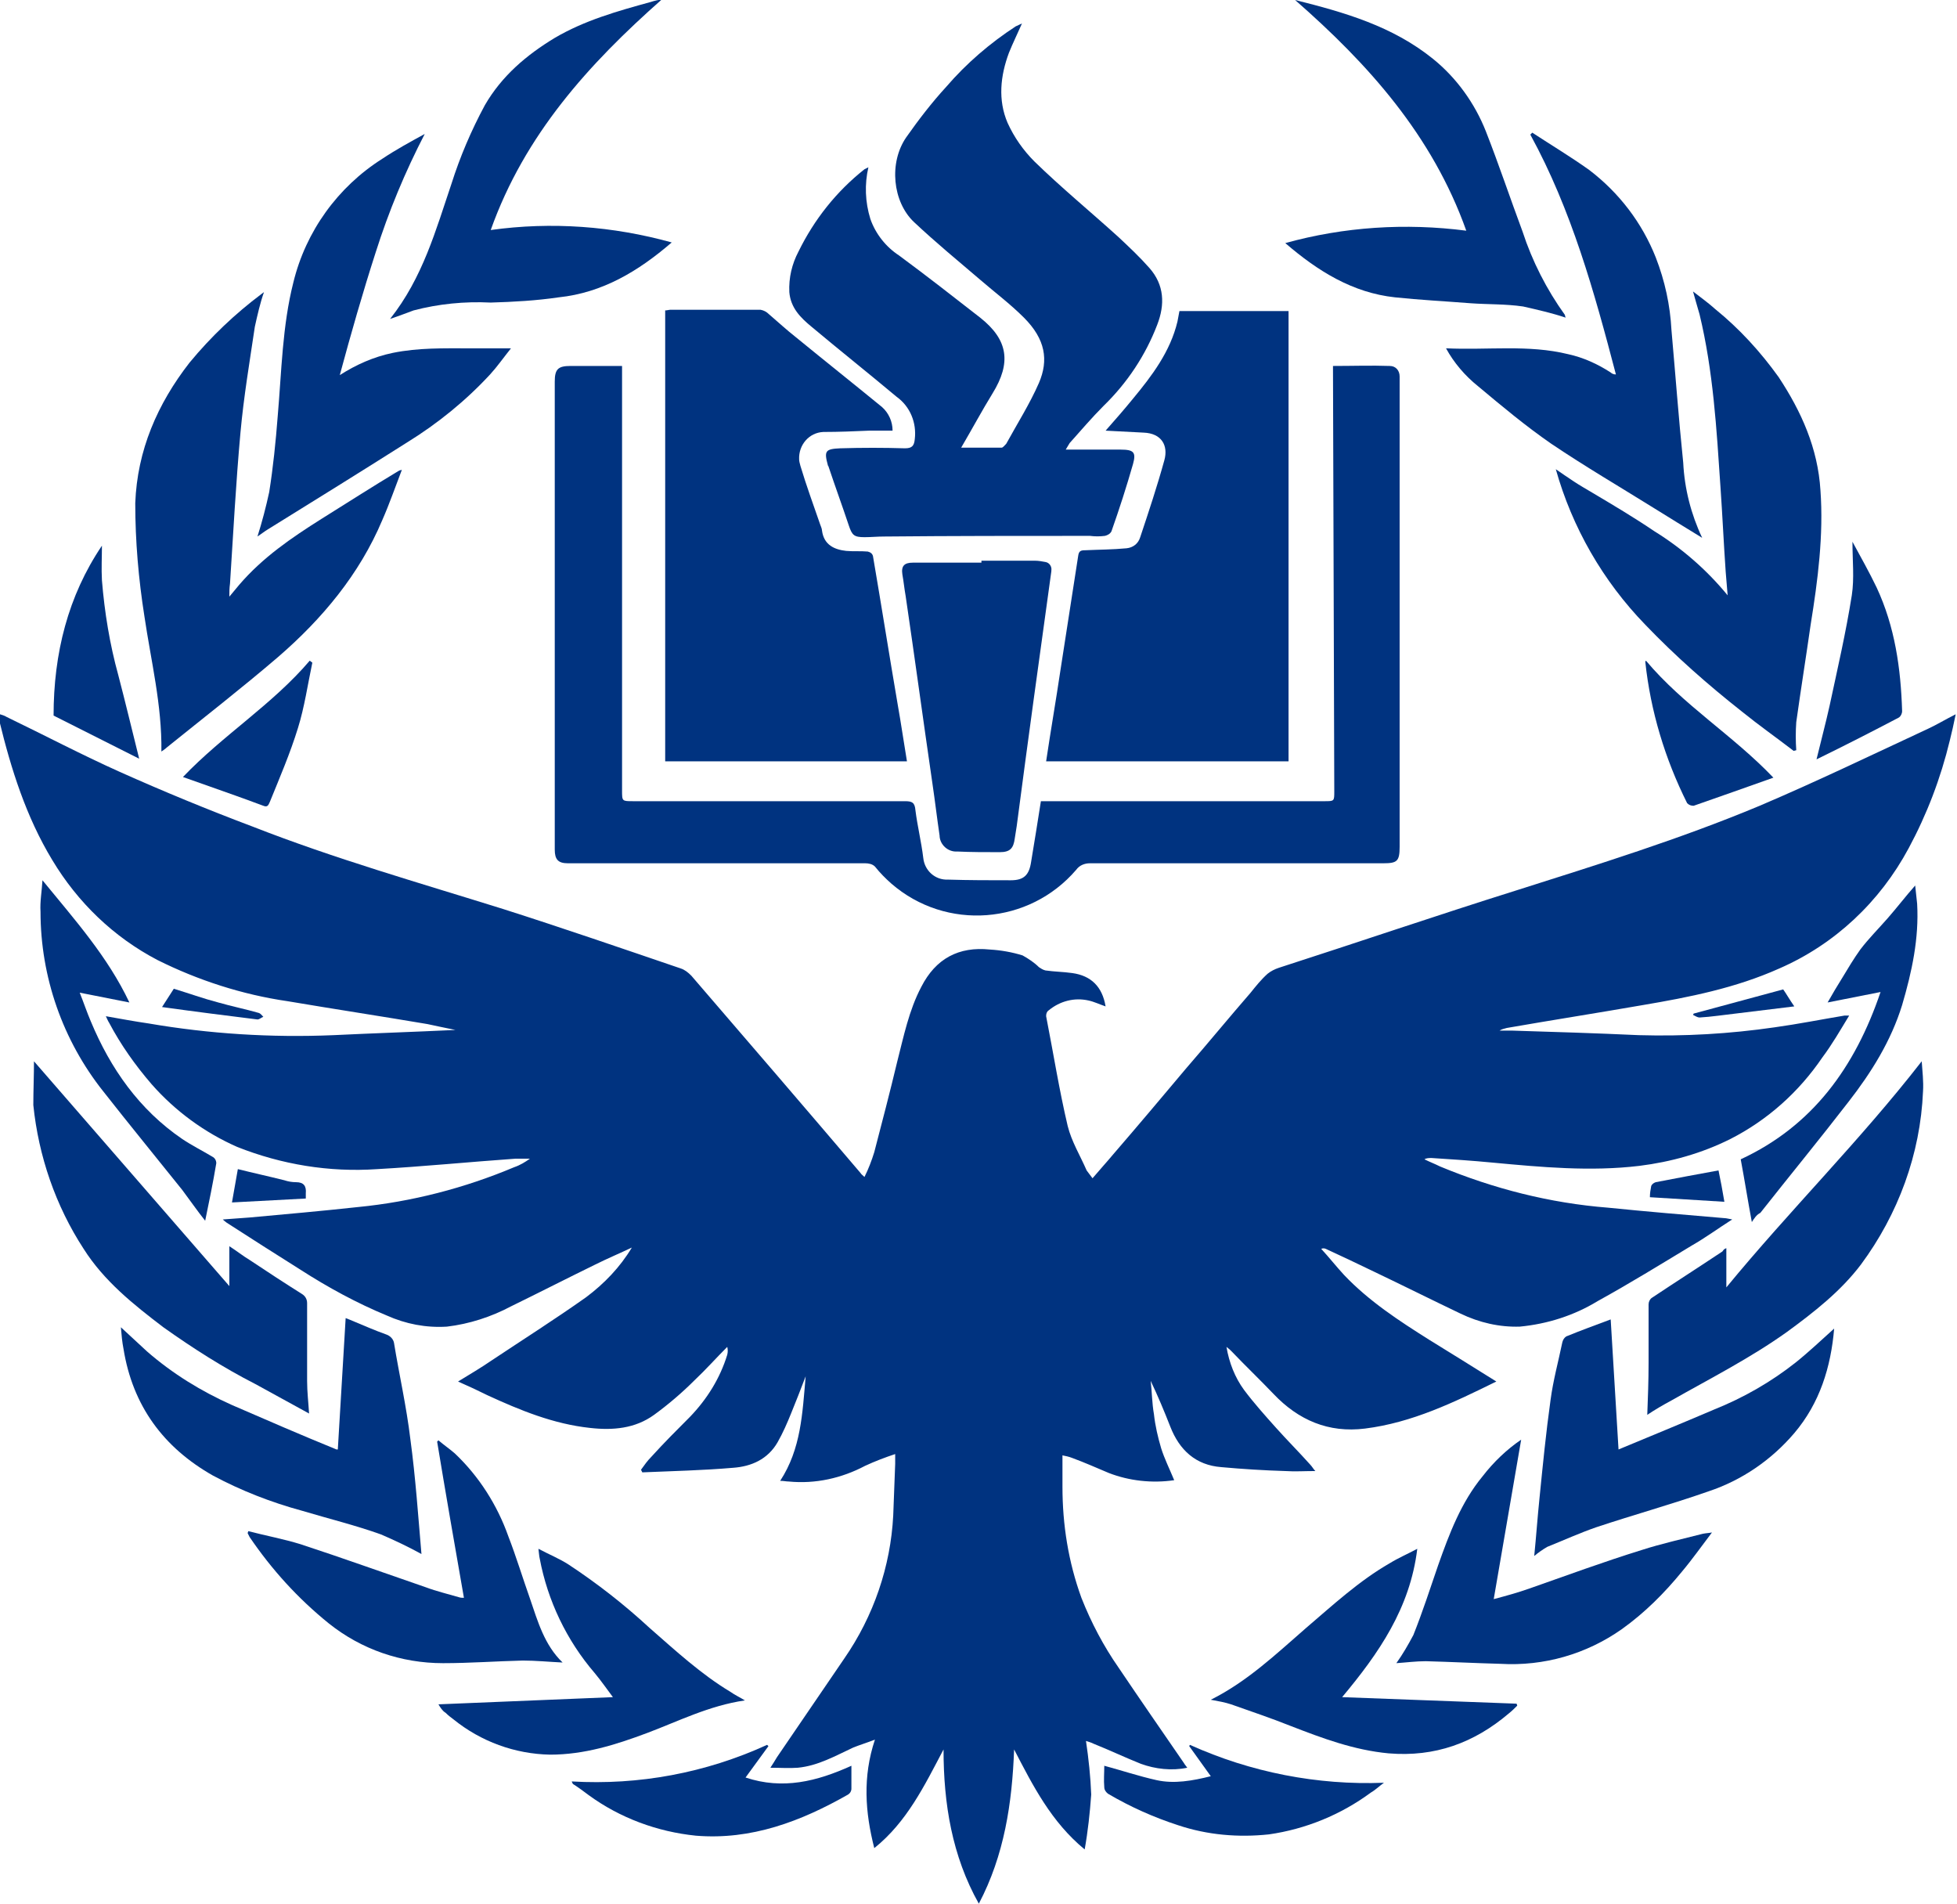
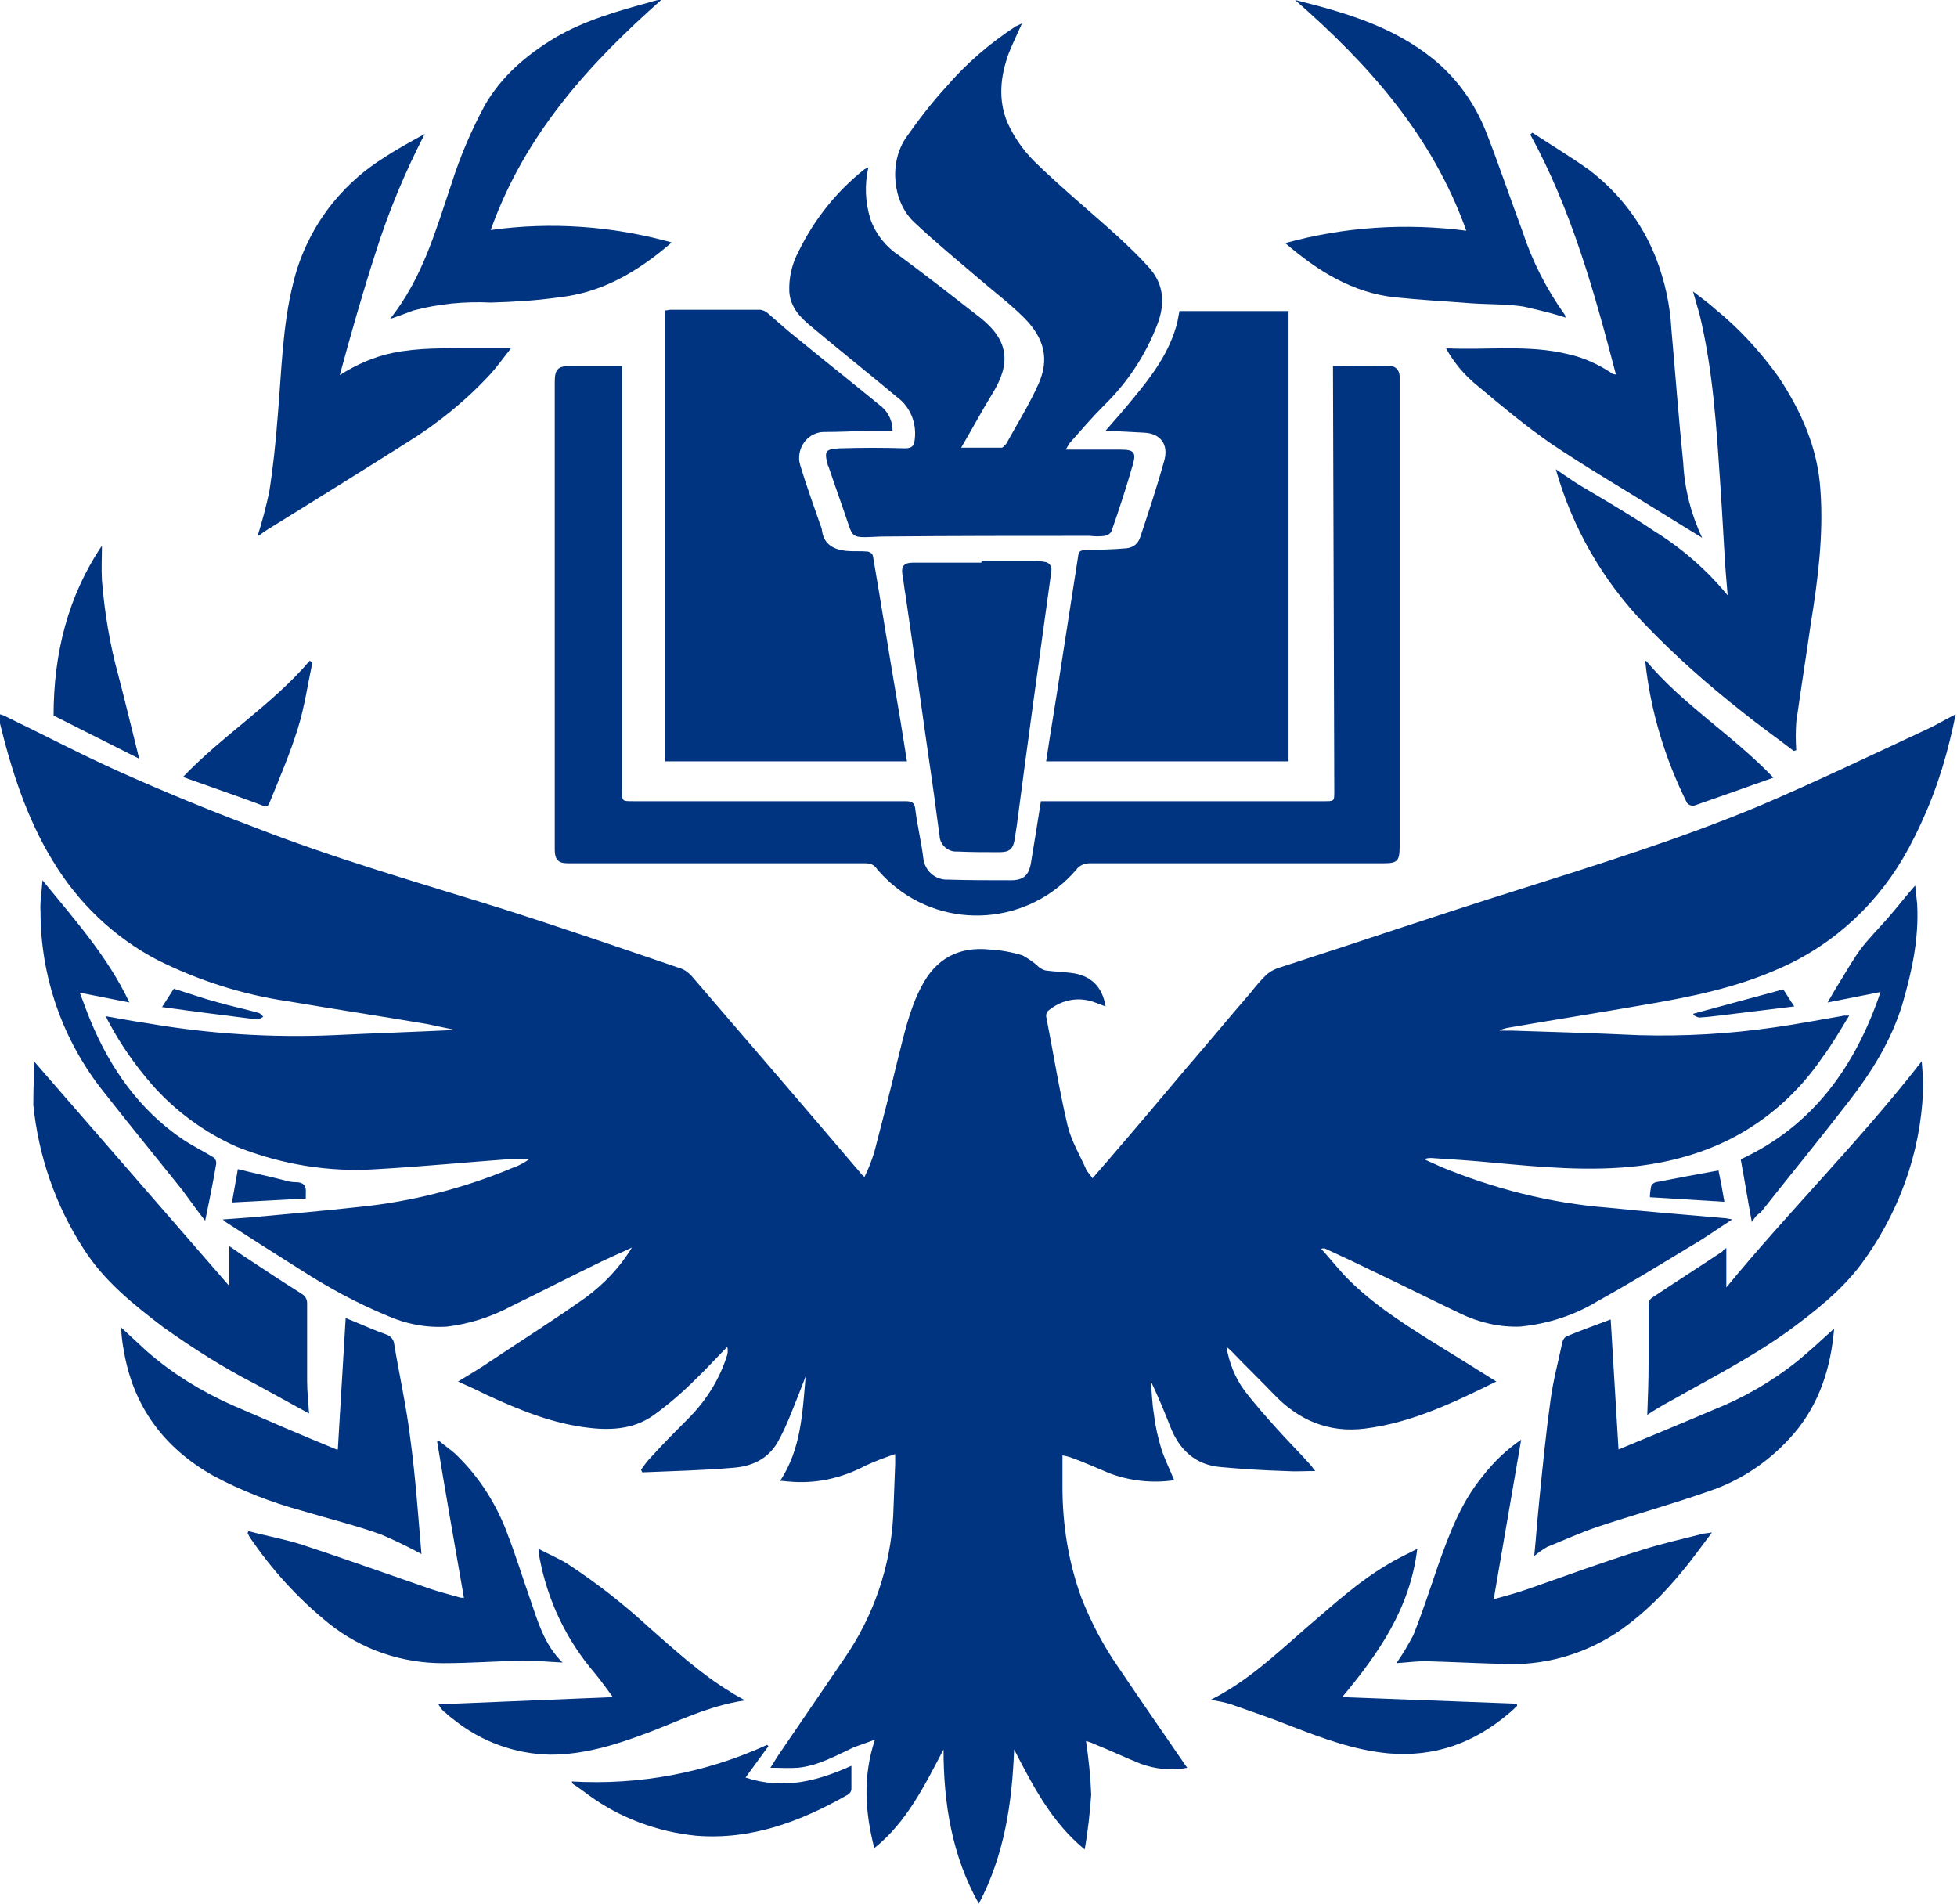
<svg xmlns="http://www.w3.org/2000/svg" version="1.1" id="레이어_1" x="0px" y="0px" viewBox="0 0 299.5 291.3" style="enable-background:new 0 0 299.5 291.3;" xml:space="preserve">
  <style type="text/css">
	.st0{fill:#003380;}
</style>
  <g id="레이어_2_00000023252285710776336450000017383782813162903992_">
    <g id="레이어_1-2">
      <path class="st0" d="M0,109.3c0.3,0.1,0.7,0.2,1,0.4c5.8,2.8,11.5,5.8,17.3,8.4c6.7,3,13.5,5.8,20.4,8.4    c12.5,4.9,25.5,8.6,38.3,12.6c9.1,2.9,18.1,6,27.2,9.1c0.6,0.2,1.1,0.6,1.6,1.1c8.7,10.1,17.3,20.1,25.9,30.2    c0.1,0.2,0.3,0.3,0.6,0.6c0.6-1.2,1.1-2.5,1.5-3.8c1.2-4.6,2.4-9.2,3.5-13.8c1-3.9,1.8-7.9,3.7-11.5c2.2-4.3,5.7-6.2,10.5-5.7    c1.7,0.1,3.4,0.4,5,0.9c0.9,0.5,1.8,1.1,2.5,1.8c0.3,0.2,0.6,0.4,1,0.5c1.4,0.2,2.7,0.2,4.1,0.4c2.9,0.4,4.6,2.1,5.1,5.1    c-0.9-0.3-1.7-0.7-2.6-0.9c-2.2-0.5-4.4,0.1-6.1,1.5c-0.3,0.2-0.4,0.5-0.4,0.9c1.1,5.6,2,11.3,3.3,16.8c0.6,2.4,1.9,4.5,2.9,6.8    c0.3,0.4,0.6,0.8,0.9,1.2c1.1-1.3,2.2-2.5,3.2-3.7c3.8-4.4,7.5-8.8,11.2-13.2c3.3-3.8,6.5-7.7,9.8-11.5c0.8-1,1.6-2,2.6-2.9    c0.5-0.4,1.1-0.7,1.7-0.9c12.1-3.9,24.1-8,36.2-11.8c12.6-4,25.2-7.9,37.4-13c8.7-3.7,17.2-7.8,25.8-11.8c1.3-0.6,2.6-1.4,4.2-2.2    c-0.3,1.5-0.6,2.8-0.9,4c-1.4,5.8-3.5,11.3-6.3,16.5c-4.4,8.2-11.3,14.7-19.8,18.4c-6.7,3-13.8,4.4-20.9,5.6    c-6.9,1.2-13.9,2.3-20.8,3.5c-0.4,0.1-0.8,0.2-1.1,0.4c0.6,0,1.2,0,1.8,0c6.5,0.2,13,0.4,19.5,0.7c7,0.2,13.9-0.2,20.8-1.2    c3.6-0.5,7.1-1.2,10.7-1.8c0.2,0,0.5,0,0.7,0c-1.4,2.3-2.6,4.4-4.1,6.4c-3.6,5.3-8.4,9.6-14.1,12.5c-4.4,2.2-9.1,3.5-13.9,4.1    c-7.5,0.9-15,0.2-22.5-0.5c-3.1-0.3-6.2-0.5-9.3-0.7c-0.4,0-0.8,0-1.1,0.2c0.8,0.4,1.6,0.7,2.4,1.1c8.2,3.4,16.8,5.6,25.7,6.3    c5.9,0.6,11.9,1.1,17.8,1.6c0.3,0,0.6,0.1,1.2,0.2c-2.2,1.4-4.1,2.8-6.2,4c-4.8,2.9-9.5,5.8-14.4,8.5c-3.6,2.2-7.7,3.5-11.9,3.9    c-3.1,0.1-6.2-0.6-9.1-2c-4.4-2.1-8.8-4.3-13.2-6.4c-2.5-1.2-5-2.4-7.4-3.5c-0.2-0.1-0.5-0.1-0.7,0c1.2,1.3,2.3,2.7,3.5,4    c3.8,4,8.4,7,13,9.9c3.4,2.1,6.8,4.2,10.3,6.4c-6.5,3.2-12.9,6.3-20.1,7.2c-5.6,0.7-10.2-1.3-14-5.3c-2.1-2.2-4.3-4.3-6.4-6.5    c-0.2-0.2-0.4-0.4-0.8-0.7c0.4,2.4,1.3,4.7,2.7,6.6c1.5,2,3.2,3.9,4.9,5.8s3.5,3.7,5.2,5.6c0.3,0.3,0.5,0.7,0.8,1    c-1.7,0-3.1,0.1-4.6,0c-3.3-0.1-6.5-0.3-9.8-0.6c-3.9-0.3-6.4-2.6-7.8-6.2c-0.9-2.3-1.9-4.7-3-7c0.2,1.7,0.2,3.4,0.5,5.1    c0.2,1.8,0.6,3.5,1.1,5.2c0.5,1.6,1.3,3.2,2,4.9c-3.4,0.5-6.9,0.1-10-1.1c-1.9-0.8-3.7-1.6-5.6-2.3c-0.5-0.2-1-0.3-1.5-0.4    c0,1.7,0,3.2,0,4.8c0,5.8,0.9,11.5,2.9,17c1.5,3.8,3.4,7.4,5.7,10.7c3.3,4.9,6.7,9.8,10,14.6c0.1,0.2,0.3,0.4,0.5,0.7    c-2.4,0.5-4.9,0.2-7.1-0.6c-2.5-1-4.8-2.1-7.3-3.1c-0.4-0.2-0.8-0.3-1.1-0.4c0.4,2.7,0.7,5.5,0.8,8.2c-0.2,2.8-0.5,5.6-1,8.4    c-5.1-4.2-7.9-9.7-10.8-15.3c-0.3,8.2-1.5,16.2-5.4,23.6c-4.1-7.3-5.4-15.3-5.4-23.6c-2.9,5.5-5.6,11.1-10.6,15.1    c-1.4-5.5-1.8-10.9,0.1-16.6c-1.3,0.5-2.3,0.8-3.3,1.2c-2.8,1.3-5.4,2.8-8.5,3.1c-1.3,0.1-2.7,0-4.2,0c0.4-0.6,0.7-1.1,1-1.6    c3.4-5,6.9-10.1,10.3-15.1c4.5-6.5,7.1-14.1,7.5-21.9c0.1-2.6,0.2-5.3,0.3-7.9c0-0.4,0-0.8,0-1.5c-1.5,0.5-3.1,1.1-4.6,1.8    c-3.6,1.9-7.6,2.8-11.7,2.4c-0.4,0-0.7-0.1-1.3-0.1c3.2-4.9,3.4-10.3,3.9-16c-0.8,2.1-1.5,3.9-2.2,5.6c-0.6,1.5-1.3,3.1-2.1,4.5    c-1.5,2.6-4,3.7-6.8,3.9c-4.6,0.4-9.3,0.5-13.9,0.7l-0.2-0.4c0.5-0.7,1-1.4,1.6-2c1.9-2.1,3.9-4.1,5.9-6.1    c2.6-2.7,4.6-5.9,5.7-9.5c0.1-0.4,0.1-0.8,0-1.2c-1.7,1.7-3.3,3.5-5,5.1c-1.9,1.9-4,3.7-6.2,5.3c-2.9,2.1-6.3,2.4-9.8,2    c-5.6-0.6-10.7-2.7-15.7-5c-1.4-0.7-2.9-1.4-4.5-2.1c1.8-1.1,3.5-2.1,5.1-3.2c4.8-3.2,9.7-6.3,14.5-9.7c2.8-2.1,5.2-4.6,7-7.6    c-1.9,0.9-3.8,1.7-5.6,2.6c-4.3,2.1-8.6,4.3-12.9,6.4c-3,1.6-6.4,2.7-9.8,3.1c-3.2,0.2-6.3-0.4-9.2-1.7c-4.6-1.9-9-4.3-13.2-7    c-3.8-2.4-7.6-4.8-11.3-7.2c-0.1-0.1-0.3-0.2-0.6-0.5c1.5-0.1,2.8-0.2,4.1-0.3c5.5-0.5,11.1-1,16.6-1.6c8.2-0.8,16.3-2.9,23.9-6.1    c0.9-0.3,1.7-0.8,2.4-1.3c-0.7,0-1.5,0-2.2,0c-7.1,0.5-14.1,1.2-21.2,1.6c-7.3,0.5-14.6-0.7-21.4-3.4c-5-2.2-9.5-5.5-13.1-9.6    c-2.5-2.9-4.7-6-6.5-9.4c-0.2-0.3-0.3-0.6-0.5-1c2.3,0.4,4.4,0.8,6.5,1.1c9.3,1.6,18.8,2.2,28.3,1.8c6.2-0.3,12.4-0.5,18.7-0.8    c-1.5-0.3-2.9-0.6-4.3-0.9c-7.1-1.2-14.3-2.3-21.4-3.5c-6.9-1-13.7-3.2-19.9-6.3c-6.7-3.5-12.2-8.8-16.1-15.3    c-4-6.6-6.3-13.9-8.1-21.3c-0.1-0.2-0.2-0.4-0.3-0.7V109.3z" />
      <path class="st0" d="M204,56c3,0,5.9-0.1,8.7,0c0.9,0,1.5,0.7,1.5,1.6c0,0,0,0.1,0,0.1c0,0.3,0,0.5,0,0.8v71.1    c0,2.2-0.4,2.5-2.5,2.5c-15,0-29.9,0-44.9,0c-0.8,0-1.6,0.3-2.1,1c-7.2,8.4-19.9,9.4-28.3,2.1c-0.9-0.8-1.7-1.6-2.5-2.6    c-0.4-0.4-1-0.5-1.5-0.5c-14.6,0-29.2,0-43.8,0c-0.6,0-1.2,0-1.7,0c-1.5,0-2-0.6-2-2.1c0-7.8,0-15.6,0-23.3V58.4    c0-1.9,0.5-2.4,2.4-2.4c2.6,0,5.1,0,7.9,0v1.6c0,21.1,0,42.3,0,63.4c0,1.6,0,1.6,1.7,1.6c13.9,0,27.8,0,41.6,0    c1.1,0,1.5,0.2,1.6,1.4c0.3,2.4,0.9,4.8,1.2,7.3c0.2,1.9,1.8,3.4,3.8,3.3c3.2,0.1,6.4,0.1,9.6,0.1c2,0,2.8-0.8,3.1-2.8    c0.5-3,1-6.1,1.5-9.3h43.4c1.5,0,1.5,0,1.5-1.5L204,56L204,56z" />
      <path class="st0" d="M156.4,3.6c-0.7,1.6-1.4,3-2,4.5c-1.3,3.5-1.7,7.2-0.2,10.7c1,2.2,2.4,4.2,4.1,5.9c4.1,4,8.6,7.7,12.9,11.6    c1.6,1.5,3.2,3,4.7,4.7c2.3,2.6,2.4,5.6,1.2,8.7c-1.8,4.7-4.6,8.9-8.2,12.4c-1.8,1.8-3.5,3.8-5.2,5.7c-0.2,0.3-0.4,0.7-0.6,1    c2.9,0,5.6,0,8.4,0c2,0,2.4,0.4,1.9,2.2c-1,3.5-2.1,6.9-3.3,10.3c-0.2,0.4-0.6,0.6-1,0.7c-0.8,0.1-1.5,0.1-2.3,0    c-10.5,0-21,0-31.5,0.1c-1,0-2,0.1-3,0.1c-1.6,0-1.9-0.3-2.4-1.8c-1-3-2.1-6-3.1-9c0-0.1-0.1-0.1-0.1-0.2    c-0.6-2.2-0.4-2.5,1.9-2.6c3.3-0.1,6.6-0.1,9.9,0c1.1,0,1.4-0.4,1.5-1.4c0.3-2.5-0.7-5-2.8-6.5c-4.3-3.6-8.7-7.1-13-10.7    c-1.7-1.4-3.2-2.9-3.4-5.3c-0.1-2.2,0.4-4.3,1.4-6.2c2.4-4.9,5.8-9.2,10.1-12.6c0.2-0.1,0.4-0.2,0.6-0.3c-0.6,2.6-0.5,5.3,0.3,7.9    c0.8,2.3,2.4,4.3,4.4,5.6c4.2,3.1,8.3,6.3,12.4,9.5c4.3,3.4,4.8,6.9,1.9,11.6c-1.6,2.6-3.1,5.4-4.8,8.3c2.2,0,4.2,0,6.2,0    c0.2,0,0.5-0.4,0.7-0.6c1.7-3.1,3.6-6.1,5-9.3c1.5-3.5,1-6.7-2.3-10c-2.1-2.1-4.5-3.9-6.7-5.8c-3.4-2.9-6.8-5.7-10.1-8.8    c-3.3-3.1-3.9-9.1-1.2-13c1.9-2.7,3.9-5.3,6.1-7.7c3.1-3.6,6.7-6.7,10.7-9.3C155.6,4,155.9,3.8,156.4,3.6z" />
      <path class="st0" d="M136.6,65.9c-1.3,0-2.4,0-3.6,0c-2.3,0.1-4.6,0.2-7,0.2c-2.2,0.1-3.8,2-3.7,4.2c0,0.3,0.1,0.6,0.2,1    c0.9,3,2,6,3,8.9c0.1,0.3,0.3,0.7,0.3,1c0.3,2.2,1.9,2.9,3.7,3.1c1.1,0.1,2.2,0,3.3,0.1c0.4,0.1,0.7,0.3,0.8,0.7    c1.3,7.6,2.5,15.2,3.8,22.8c0.5,2.8,0.9,5.6,1.4,8.6h-37V47.5c0.3,0,0.6-0.1,0.8-0.1c4.6,0,9.2,0,13.8,0c0.5,0.1,0.9,0.3,1.3,0.7    c1.4,1.2,2.7,2.4,4.1,3.5c4.4,3.6,8.8,7.1,13.2,10.7C136,63.2,136.6,64.5,136.6,65.9z" />
      <path class="st0" d="M169.2,65.9c1.5-1.7,2.9-3.3,4.2-4.9c2.9-3.5,5.7-7.2,6.8-11.8c0.1-0.5,0.2-1.1,0.3-1.6h16.7v68.9h-37.1    c0.7-4.7,1.5-9.3,2.2-14c0.9-5.8,1.8-11.6,2.7-17.4c0.1-0.8,0.4-0.9,1.1-0.9c2.1-0.1,4.2-0.1,6.3-0.3c1-0.1,1.8-0.7,2.1-1.7    c1.3-3.9,2.6-7.8,3.7-11.8c0.6-2.2-0.4-4.1-3.2-4.2C173.1,66.1,171.3,66,169.2,65.9z" />
-       <path class="st0" d="M24.7,115c0.1-7.1-1.6-13.9-2.6-20.7c-0.9-5.7-1.4-11.5-1.4-17.3c0.3-8.1,3.4-15.2,8.3-21.5    C32.3,51.5,36,48,40,45c0.1-0.1,0.3-0.2,0.4-0.3c-0.6,1.7-1,3.5-1.4,5.3c-0.8,5.4-1.7,10.7-2.2,16.2c-0.7,7.7-1.1,15.4-1.6,23.1    c-0.1,0.7-0.1,1.3-0.1,2c0.5-0.6,1-1.2,1.5-1.8c3.6-4.2,8-7.2,12.6-10.1c4-2.5,7.9-5,11.9-7.4c0.1,0,0.3-0.1,0.4-0.1    c-1,2.6-1.9,5.2-3,7.7c-3.5,8.3-9.2,15.1-15.9,20.9c-5.6,4.8-11.4,9.3-17.1,13.9C25.3,114.6,25,114.8,24.7,115z" />
      <path class="st0" d="M274.5,114.9c-2.6-2-5.3-3.9-7.9-6c-5.2-4.1-10.2-8.5-14.8-13.3c-6.5-6.7-11.2-14.9-13.7-23.8    c1,0.7,1.9,1.3,2.8,1.9s1.8,1.1,2.8,1.7c3.2,1.9,6.4,3.8,9.5,5.9c4.2,2.6,8,5.9,11.2,9.8c-0.1-1.2-0.2-2.4-0.3-3.6    c-0.3-4.3-0.5-8.7-0.8-13c-0.6-8.9-1.1-17.7-3.2-26.4c-0.3-1-0.6-2.1-1-3.5c1.3,1,2.4,1.8,3.4,2.7c3.7,3,6.9,6.5,9.7,10.4    c3.5,5.3,6,10.9,6.4,17.3c0.5,6.9-0.4,13.8-1.5,20.6c-0.7,4.9-1.5,9.9-2.2,14.9c-0.1,1.4-0.1,2.9,0,4.3L274.5,114.9z" />
      <path class="st0" d="M221.3,53.3c6.4,0.3,12.6-0.6,18.7,0.9c2.3,0.5,4.5,1.5,6.5,2.8c0.2,0.2,0.5,0.3,0.8,0.3    c-3.3-12.6-6.8-25.2-13.1-36.7l0.3-0.3c2.9,1.9,5.9,3.7,8.7,5.7c4.6,3.5,8.1,8.1,10.2,13.4c1.4,3.6,2.2,7.3,2.4,11.1    c0.6,6.7,1.1,13.5,1.8,20.3c0.2,4,1.2,7.9,2.9,11.5c-2.6-1.6-4.9-3-7.3-4.5c-5.3-3.3-10.6-6.4-15.8-9.9c-3.9-2.7-7.5-5.7-11.2-8.8    C224.2,57.5,222.5,55.5,221.3,53.3z" />
      <path class="st0" d="M39.4,82.1c0.7-2.2,1.3-4.5,1.8-6.8c0.6-3.8,1-7.7,1.3-11.6c0.6-6.9,0.7-13.8,2.4-20.5    c1.9-7.8,6.8-14.6,13.6-18.9c2.1-1.4,4.3-2.6,6.5-3.8c-3,5.8-5.5,11.8-7.5,18.1c-2,6.2-3.8,12.5-5.5,18.8c2.5-1.6,5.2-2.8,8.1-3.4    c3.9-0.8,7.8-0.7,11.7-0.7c2,0,4.1,0,6.4,0c-1.2,1.5-2.1,2.8-3.2,4c-3.7,4-8,7.5-12.7,10.4c-7.1,4.5-14.2,8.9-21.3,13.3    C40.5,81.3,40,81.7,39.4,82.1z" />
      <path class="st0" d="M150.2,85.8c2.7,0,5.4,0,8.2,0c0.5,0,1.1,0.1,1.6,0.2c0.6,0.1,1,0.7,0.9,1.3c0,0,0,0.1,0,0.1    c-1.8,13-3.6,26-5.3,39c-0.1,0.6-0.2,1.3-0.3,1.9c-0.2,1.5-0.7,2.1-2.3,2.1c-2.2,0-4.4,0-6.5-0.1c-1.4,0.1-2.6-1-2.7-2.3    c0,0,0-0.1,0-0.1c-0.4-2.7-0.7-5.3-1.1-8c-1.4-9.6-2.7-19.2-4.1-28.7c-0.2-1.1-0.3-2.2-0.5-3.3c-0.2-1.3,0.3-1.8,1.6-1.8    c3.5,0,7,0,10.5,0L150.2,85.8z" />
      <path class="st0" d="M5.2,162.4l29.9,34.4v-6.1c1.1,0.7,2.1,1.5,3.1,2.1c2.7,1.8,5.3,3.5,8,5.2c0.5,0.3,0.8,0.8,0.8,1.4    c0,4,0,7.9,0,11.9c0,1.7,0.2,3.3,0.3,5c-2.7-1.5-5.5-3-8.2-4.5c-4.9-2.5-9.6-5.5-14.1-8.7c-4.6-3.5-9.1-7.1-12.2-12    c-4.3-6.6-6.9-14.2-7.7-22C5.1,166.9,5.2,164.6,5.2,162.4z" />
      <path class="st0" d="M264.2,191v6c9.7-11.8,20.5-22.5,29.9-34.6c0.1,1.5,0.3,3.1,0.2,4.6c-0.4,9.6-3.8,18.8-9.5,26.5    c-3.1,4.1-7.2,7.3-11.3,10.3c-5.6,4-11.7,7.1-17.7,10.5c-1.3,0.7-2.5,1.4-3.7,2.2c0.1-2.6,0.2-5.3,0.2-7.9c0-3,0-6,0-9    c0-0.4,0.2-0.8,0.5-1c3.6-2.4,7.2-4.7,10.8-7.1C263.8,191.2,263.9,191.1,264.2,191z" />
      <path class="st0" d="M239.6,48.6c-2.1-0.7-4.3-1.2-6.5-1.7c-2.7-0.4-5.4-0.3-8.1-0.5c-3.8-0.3-7.7-0.5-11.5-0.9    c-6.5-0.7-11.8-4-16.8-8.3c9-2.5,18.4-3.1,27.7-1.9c-5.2-14.6-15-25.5-26.2-35.3c7.6,1.9,14.9,4,21.1,9c3.6,2.9,6.4,6.8,8.1,11.1    c2,5.1,3.7,10.2,5.6,15.3c1.5,4.6,3.7,8.9,6.5,12.8C239.5,48.4,239.6,48.5,239.6,48.6z" />
      <path class="st0" d="M59.7,48.8c5-6.3,7-13.6,9.4-20.7c1.3-4.1,3-8.1,5.1-12c2.6-4.5,6.4-7.7,10.7-10.3c4.6-2.7,9.6-4.1,14.7-5.5    c0.6-0.2,1.1-0.3,1.7-0.4c-11.2,9.9-21,20.7-26.2,35.3c9.3-1.3,18.7-0.6,27.7,1.9c-5.1,4.4-10.6,7.7-17.3,8.4    c-3.4,0.5-6.9,0.7-10.4,0.8c-4-0.2-8,0.2-11.8,1.2C62.2,47.9,61.2,48.3,59.7,48.8z" />
      <path class="st0" d="M234.8,238.1c0.3-3,0.5-5.9,0.8-8.8c0.5-5,1-10.1,1.7-15.1c0.4-3,1.2-5.9,1.8-8.8c0.1-0.4,0.3-0.7,0.6-0.9    c2.2-0.9,4.4-1.7,6.8-2.6c0.4,6.8,0.8,13.4,1.2,19.9c4.8-2,9.7-4,14.6-6.1c4.5-1.8,8.7-4.2,12.5-7.2c2-1.6,3.9-3.4,5.9-5.2    c-0.5,5.9-2.2,11.4-6.1,16c-3.5,4.1-8,7.2-13.1,8.9c-5.7,2-11.5,3.6-17.2,5.5c-2.6,0.9-5,2-7.5,3    C236.1,237.1,235.4,237.6,234.8,238.1z" />
      <path class="st0" d="M51.7,221.8l1.2-20.1c0.5,0.2,0.8,0.3,1,0.4c1.7,0.7,3.5,1.5,5.2,2.1c0.6,0.2,1.1,0.7,1.2,1.3    c0.8,4.9,1.9,9.7,2.5,14.7c0.8,5.9,1.2,11.8,1.7,17.6c-2-1.1-4.1-2.1-6.2-3c-3.9-1.4-8-2.4-12-3.6c-4.8-1.3-9.4-3.1-13.7-5.4    c-7.6-4.3-12.3-10.7-13.7-19.4c-0.2-1-0.3-2.1-0.4-3.3c1.4,1.3,2.7,2.5,4,3.7c3.9,3.4,8.3,6.1,13,8.2c5.3,2.3,10.6,4.6,16,6.8    C51.6,221.8,51.6,221.8,51.7,221.8z" />
      <path class="st0" d="M232.8,220.3c-1.4,8.2-2.8,16.2-4.2,24.4c1.9-0.5,3.7-1,5.4-1.6c5.7-2,11.4-4.1,17.2-5.9    c3.1-1,6.3-1.7,9.4-2.5c0.5-0.1,0.9-0.1,1.4-0.2c-1.6,2.1-3,4.1-4.6,6c-2.7,3.3-5.7,6.3-9.2,8.8c-5.4,3.8-11.9,5.7-18.6,5.3    c-3.8-0.1-7.6-0.3-11.4-0.4c-1.5,0-3,0.2-4.5,0.3c1-1.4,1.8-2.8,2.6-4.3c1.4-3.5,2.6-7.2,3.8-10.7c1.7-4.8,3.5-9.6,6.8-13.6    C228.6,223.7,230.6,221.8,232.8,220.3z" />
      <path class="st0" d="M38,234.3c2.7,0.7,5.4,1.2,8,2c6.4,2.1,12.8,4.4,19.2,6.6c1.6,0.6,3.3,1,5,1.5c0.3,0.1,0.5,0.1,0.8,0.1    c-1.4-8-2.8-16-4.1-23.9l0.2-0.2c0.8,0.7,1.7,1.3,2.5,2c3.7,3.5,6.5,7.9,8.2,12.7c1.2,3.1,2.2,6.4,3.3,9.5c1.2,3.5,2.2,7.1,5,9.8    c-2.1-0.1-4.1-0.3-6.1-0.3c-4.1,0.1-8.1,0.4-12.2,0.4c-6.4,0-12.5-2.1-17.5-6.1c-4.7-3.8-8.7-8.2-12.1-13.2    c-0.1-0.2-0.2-0.4-0.3-0.6L38,234.3z" />
      <path class="st0" d="M114,260.2c-5.5,0.8-10.2,3.2-15,5c-4.8,1.8-9.6,3.3-14.8,3.3c-5.4-0.1-10.6-2-14.8-5.4    c-0.4-0.3-0.8-0.6-1.2-1c-0.5-0.3-0.8-0.8-1.1-1.3l26.7-1.1c-0.9-1.2-1.8-2.5-2.8-3.7c-4.3-5-7.2-11.1-8.4-17.5    c-0.1-0.4-0.1-0.8-0.2-1.5c1.7,0.9,3.2,1.5,4.6,2.4c4.4,2.9,8.5,6.1,12.4,9.7c4,3.5,7.9,7.1,12.4,9.8    C112.5,259.4,113.2,259.7,114,260.2z" />
      <path class="st0" d="M185.3,260.1c5.6-2.8,10-7,14.6-11c4.1-3.5,8.1-7.2,12.8-9.9c1.3-0.8,2.7-1.4,4.2-2.2    c-1.1,9.1-5.9,16-11.5,22.7l26.7,1l0.1,0.3c-0.4,0.4-0.8,0.8-1.3,1.2c-5.3,4.5-11.3,6.7-18.4,6.1c-5.3-0.5-10.1-2.3-15-4.2    c-3-1.2-6-2.2-9.1-3.3C187.5,260.5,186.4,260.3,185.3,260.1z" />
-       <path class="st0" d="M182.1,267c9.3,4.2,19.5,6.2,29.7,5.8c-0.7,0.5-1.3,1.1-2,1.5c-4.6,3.4-10,5.6-15.6,6.4    c-4.7,0.5-9.4,0.1-13.9-1.4c-3.7-1.2-7.3-2.8-10.7-4.8c-0.3-0.2-0.6-0.6-0.6-1c-0.1-1.1,0-2.2,0-3.3c2.6,0.7,5.3,1.6,8,2.2    c2.7,0.6,5.5,0.1,8.3-0.6l-3.3-4.6L182.1,267z" />
      <path class="st0" d="M130.3,270.2c0,1.3,0,2.4,0,3.5c0,0.4-0.2,0.7-0.5,0.9c-7.2,4.1-14.8,7-23.3,6.3c-5.9-0.6-11.6-2.7-16.4-6.2    c-0.8-0.6-1.6-1.2-2.4-1.7c0,0-0.1-0.1-0.2-0.4c10.3,0.6,20.5-1.3,29.9-5.6l0.2,0.2l-3.5,4.8C119.8,273.9,125,272.6,130.3,270.2z" />
      <path class="st0" d="M6.5,134.7c4.9,6,10,11.7,13.3,18.7l-7.6-1.5c0.6,1.5,1.1,3,1.7,4.4c3,7.2,7.4,13.5,14,18    c1.5,1,3.1,1.8,4.6,2.7c0.4,0.2,0.6,0.6,0.6,1c-0.5,3-1.1,5.9-1.7,8.8c-1.2-1.5-2.3-3.1-3.5-4.7c-4-5-8.1-10-12.1-15.1    c-6.2-7.8-9.6-17.5-9.6-27.5C6.1,138,6.4,136.4,6.5,134.7z" />
      <path class="st0" d="M268.1,187c-0.6-3.2-1.1-6.4-1.7-9.6c11-5.1,17.5-14.1,21.4-25.6l-8.1,1.6c0.8-1.4,1.5-2.6,2.2-3.7    c0.9-1.5,1.8-3,2.8-4.4c1.3-1.7,2.8-3.2,4.2-4.8s2.7-3.3,4.2-5c0.1,1,0.2,1.9,0.3,2.8c0.3,5.3-0.8,10.4-2.3,15.5    c-1.7,5.5-4.7,10.3-8.2,14.8c-4.4,5.7-9,11.3-13.5,17C268.8,185.9,268.5,186.4,268.1,187z" />
-       <path class="st0" d="M278,116.2c0.7-2.9,1.4-5.5,2-8.2c1.2-5.6,2.5-11.2,3.4-16.9c0.4-2.6,0.1-5.3,0.1-8.2c1.3,2.4,2.6,4.7,3.7,7    c2.8,6,3.7,12.4,3.9,18.9c0,0.4-0.2,0.8-0.5,1C286.6,111.9,282.5,114,278,116.2z" />
      <path class="st0" d="M21.3,116.1l-13.1-6.6c0-9.5,2.2-18.3,7.4-26c0,1.7-0.1,3.5,0,5.3c0.4,4.9,1.2,9.8,2.5,14.5    C19.2,107.5,20.2,111.7,21.3,116.1z" />
      <path class="st0" d="M271.4,119c-4.2,1.5-8.2,2.9-12.2,4.3c-0.4,0-0.7-0.1-1-0.4c-3.4-6.8-5.6-14.1-6.4-21.6c0-0.1,0-0.1,0.1-0.2    C257.6,107.9,265.2,112.5,271.4,119z" />
      <path class="st0" d="M47.8,101.4c-0.7,3.3-1.2,6.8-2.2,10c-1.2,3.9-2.8,7.6-4.3,11.3c-0.2,0.4-0.3,0.9-1,0.6    c-4-1.5-8.1-2.9-12.3-4.4c6.1-6.4,13.7-11.1,19.4-17.8L47.8,101.4z" />
      <path class="st0" d="M46.8,183.4L35.5,184l0.9-5.1c2.4,0.6,4.7,1.1,7.1,1.7c0.6,0.2,1.2,0.3,1.8,0.3c1.2,0,1.6,0.6,1.5,1.7    C46.8,182.7,46.8,183,46.8,183.4z" />
      <path class="st0" d="M252.5,183.2c0-0.6,0.1-1.2,0.2-1.7c0.1-0.3,0.4-0.5,0.7-0.6c3.1-0.6,6.3-1.2,9.6-1.8c0.3,1.4,0.6,3,0.9,4.8    L252.5,183.2z" />
      <path class="st0" d="M24.8,154.1l1.8-2.8c2.3,0.7,4.5,1.5,6.8,2.1c2.1,0.6,4.1,1,6.2,1.6c0.3,0.1,0.5,0.4,0.7,0.6    c-0.3,0.1-0.6,0.4-0.9,0.4C34.6,155.4,29.8,154.8,24.8,154.1z" />
      <path class="st0" d="M259.2,155.1l13.7-3.7c0.5,0.7,1,1.6,1.7,2.6l-9,1.1c-1.8,0.2-3.7,0.5-5.5,0.6c-0.3,0-0.6-0.2-1-0.4    L259.2,155.1z" />
    </g>
  </g>
</svg>